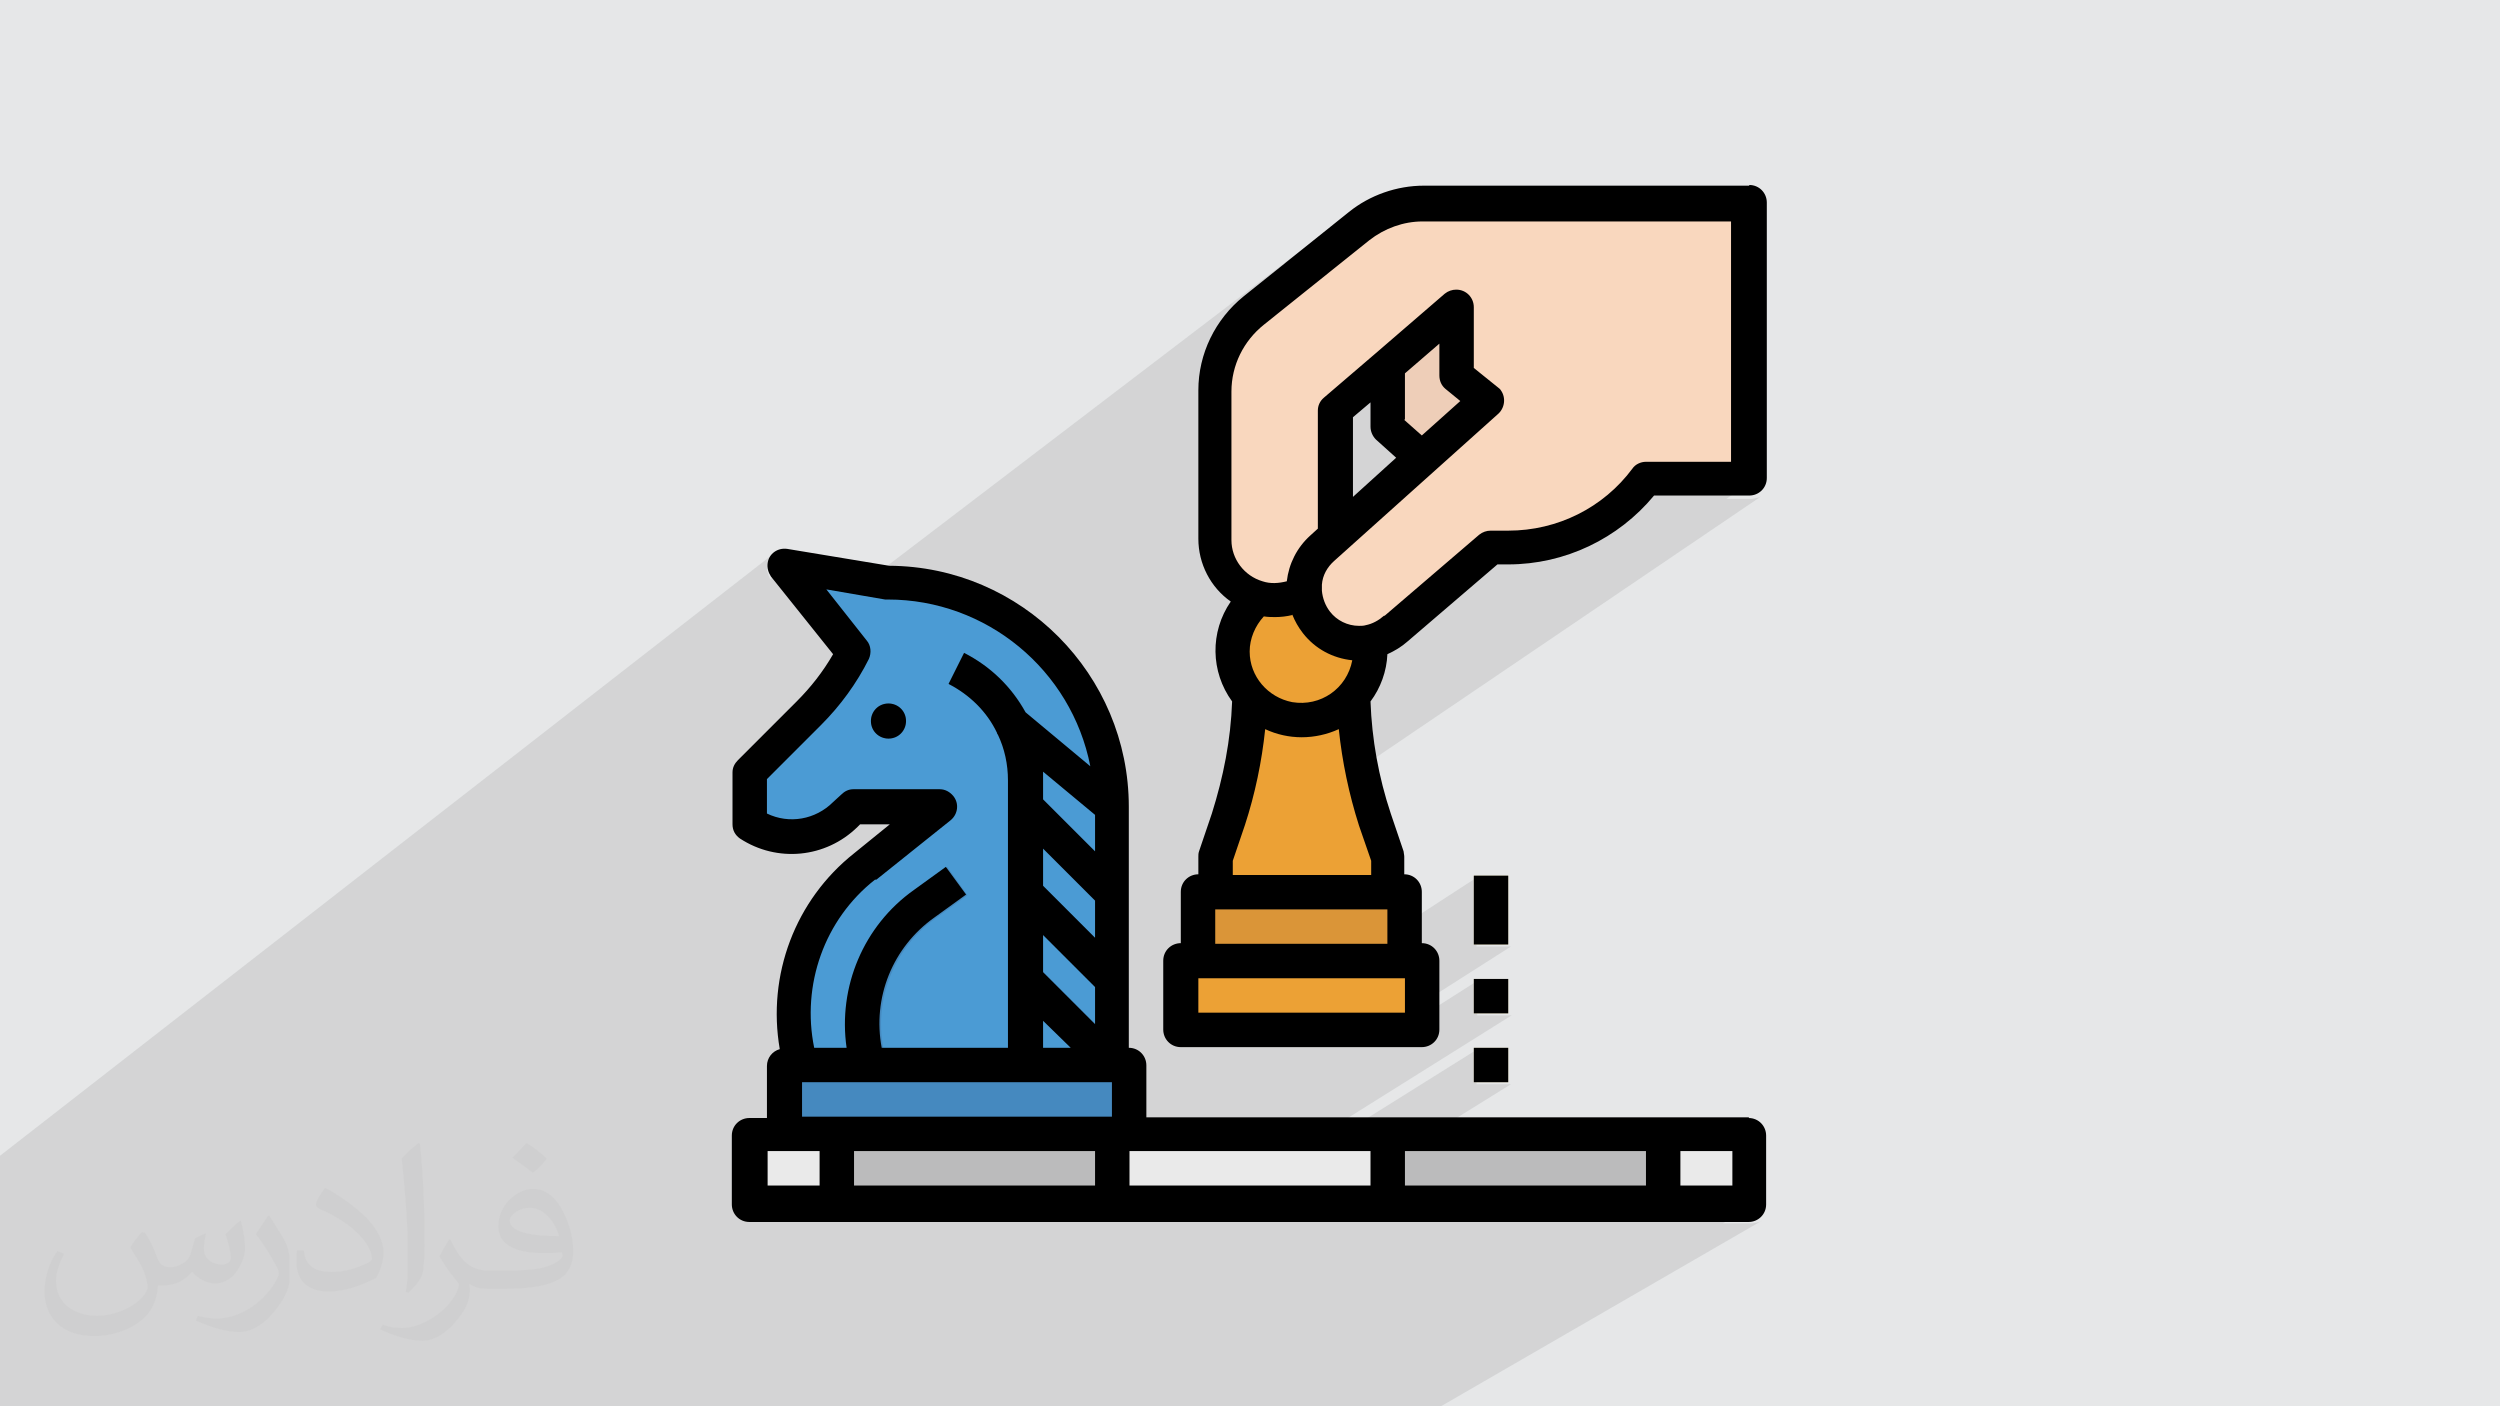
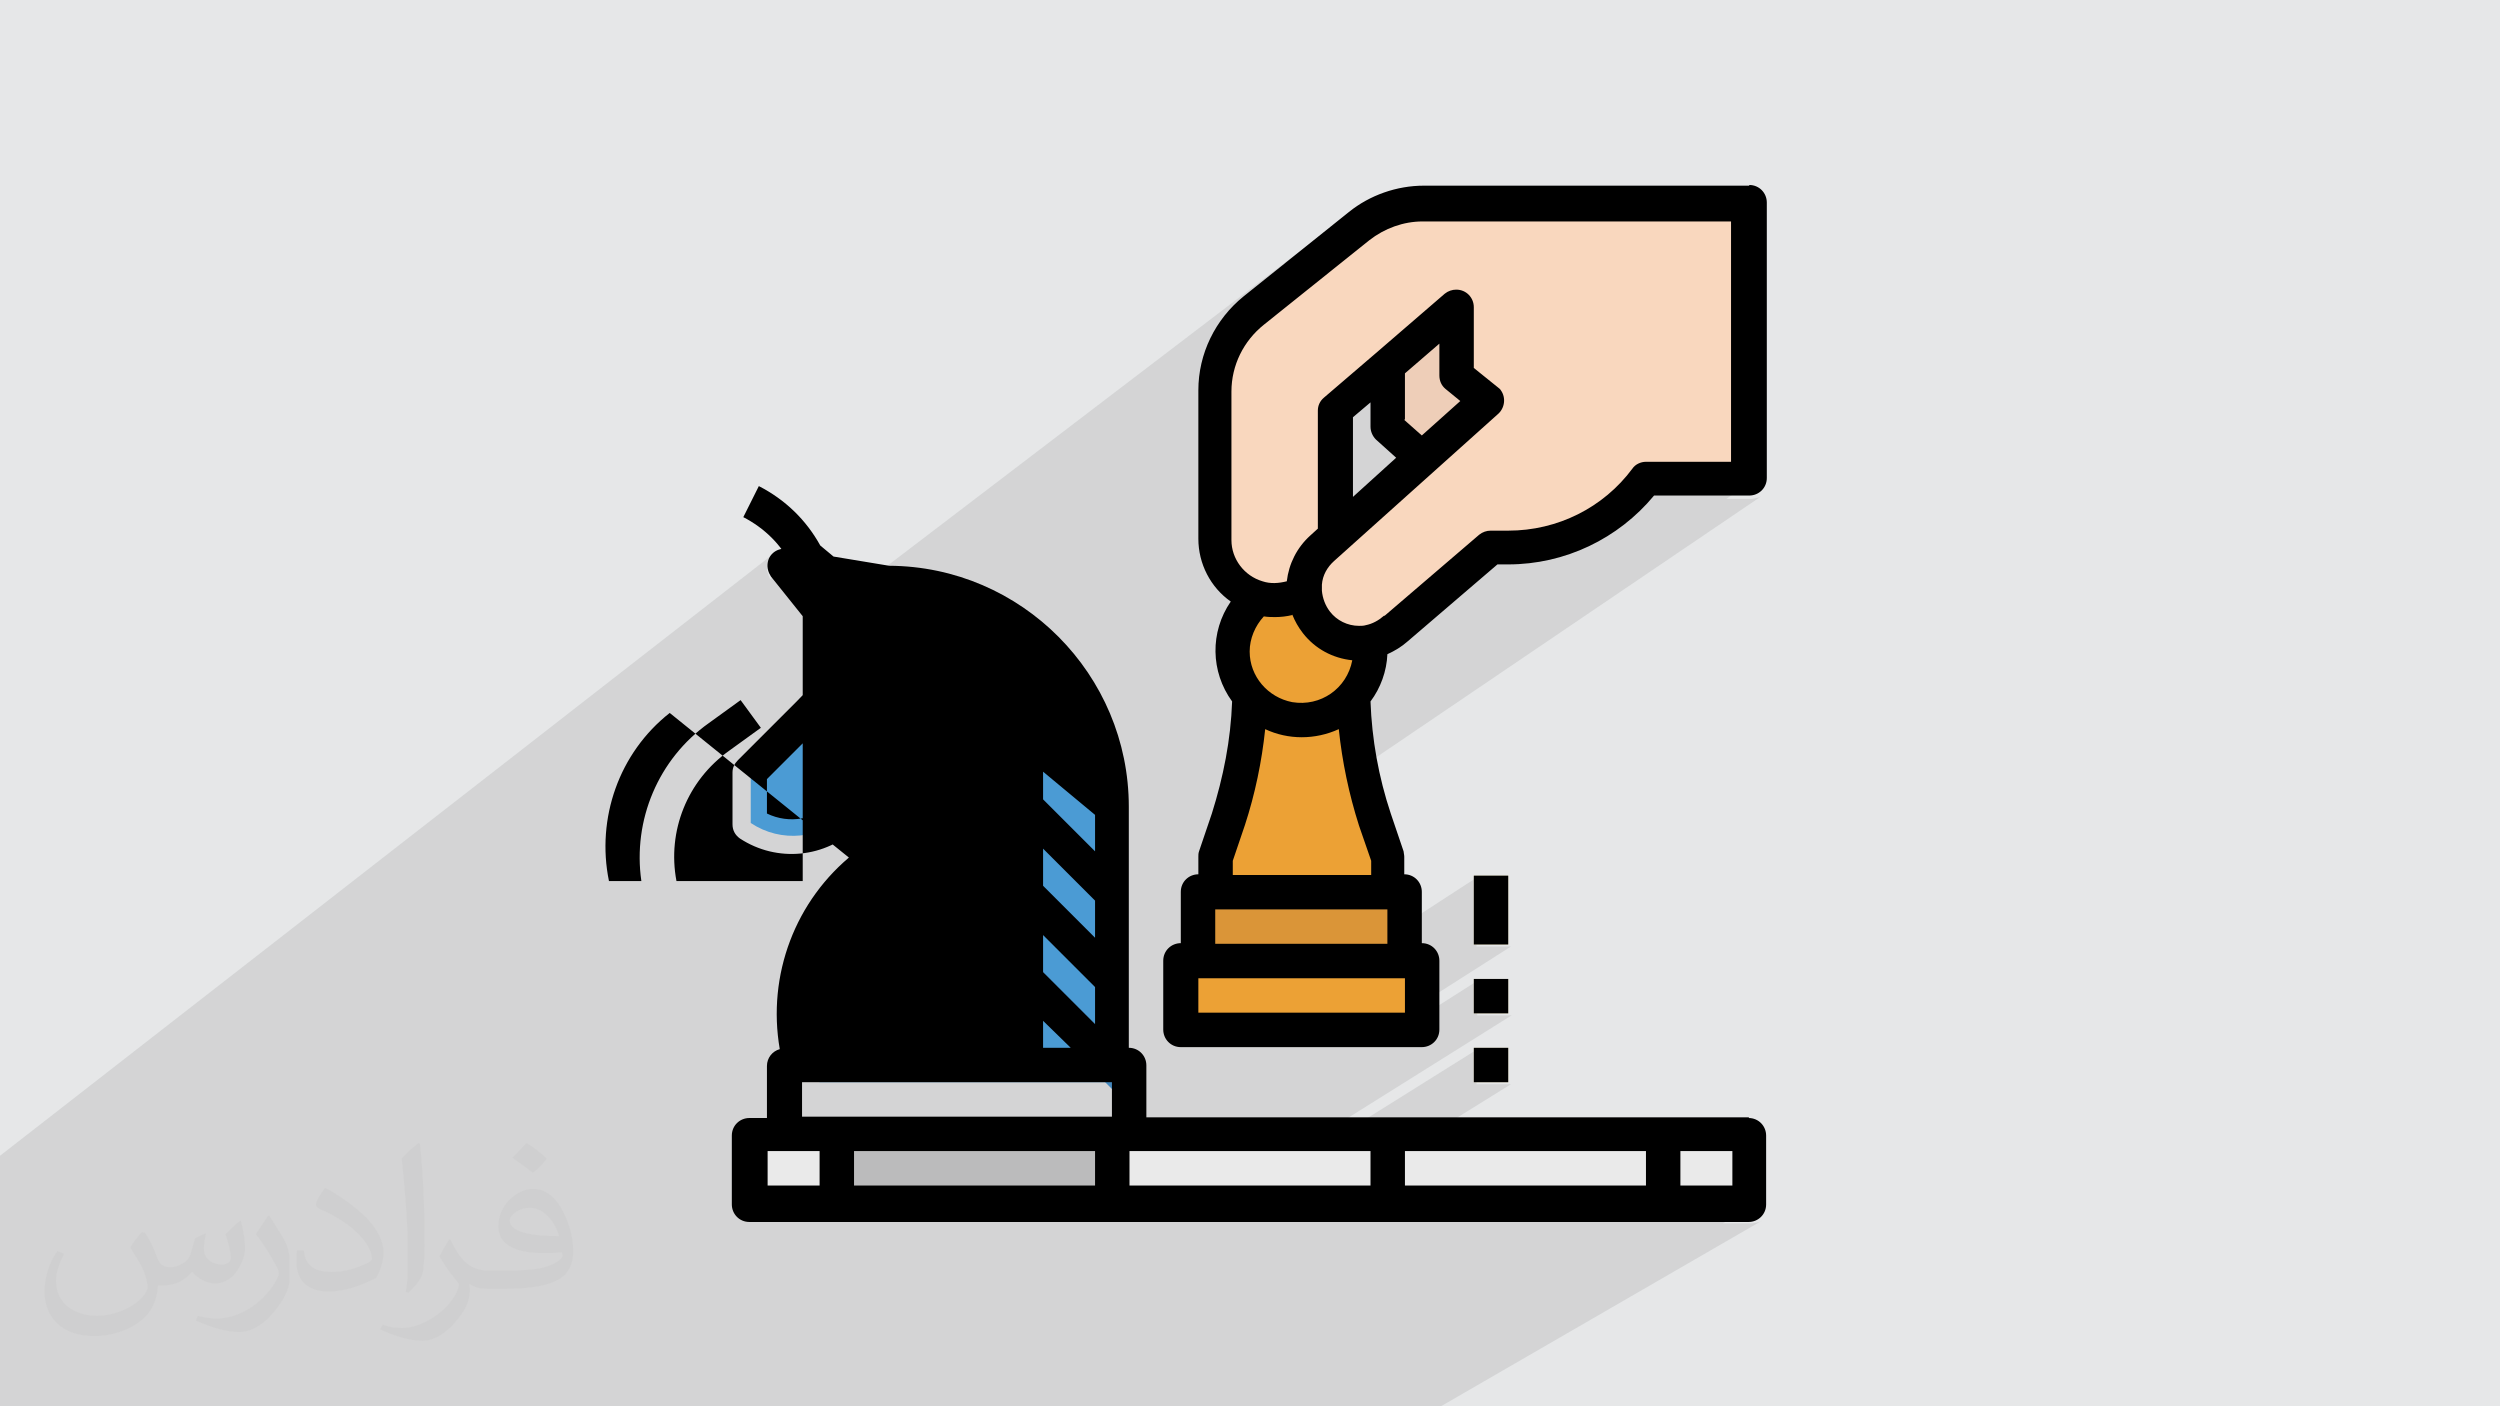
<svg xmlns="http://www.w3.org/2000/svg" xml:space="preserve" width="3.703in" height="2.083in" version="1.1" style="shape-rendering:geometricPrecision; text-rendering:geometricPrecision; image-rendering:optimizeQuality; fill-rule:evenodd; clip-rule:evenodd" viewBox="0 0 3703 2083" enable-background="new 0 0 512 512">
  <defs>
    <style type="text/css">
   
    .fil0 {fill:#E6E7E8}
    .fil11 {fill:black;fill-rule:nonzero}
    .fil8 {fill:#4589BF;fill-rule:nonzero}
    .fil7 {fill:#4B9BD4;fill-rule:nonzero}
    .fil6 {fill:#BBBBBC;fill-rule:nonzero}
    .fil3 {fill:#DA9538;fill-rule:nonzero}
    .fil5 {fill:#EAEAEA;fill-rule:nonzero}
    .fil2 {fill:#ECA135;fill-rule:nonzero}
    .fil10 {fill:#EECEB8;fill-rule:nonzero}
    .fil4 {fill:#F9D7BE;fill-rule:nonzero}
    .fil9 {fill:#F9EDBE;fill-rule:nonzero}
    .fil12 {fill:#373435;fill-opacity:0.031}
    .fil1 {fill:#373435;fill-opacity:0.102}
   
  </style>
  </defs>
  <g id="Layer_x0020_1">
    <polygon class="fil0" points="-3,0 3706,0 3706,2083 -3,2083 " />
    <path class="fil1" d="M1826 668l317 -234 2 -1 2 -1 2 -1 2 -1 2 0 2 0 2 0 5 1 5 1 4 2 4 3 3 4 2 4 2 5 1 5 0 90 36 29 1 0 1 1 1 1 1 1 1 1 1 1 1 1 0 1 3 4 2 5 1 5 0 5 -1 5 -2 4 -3 4 -4 4 -242 217 -4 4 -3 4 -3 4 -3 4 -2 5 -2 5 -1 5 -1 5 0 1 0 1 0 1 0 1 0 1 0 1 0 1 0 1 0 0 0 0 0 0 0 0 0 0 0 0 0 0 0 0 0 0 0 4 1 4 1 4 1 4 2 4 2 4 2 4 3 4 4 5 5 4 5 4 6 3 6 2 5 1 193 -135 2 -1 2 -1 2 -1 2 -1 2 -1 2 0 2 0 26 0 13 0 13 -1 13 -2 13 -3 8 -2 129 -89 3 -1 3 -1 3 -1 3 -1 3 0 128 0 -37 25 63 0 -38 26 38 0 5 -1 5 -1 4 -2 -773 524 -7 20 0 21 204 0 -77 51 103 0 -78 51 49 0 157 -102 0 102 51 0 -160 102 7 0 -40 26 22 0 121 -77 0 51 51 0 -407 255 29 0 326 -204 0 51 51 0 -124 77 354 0 0 41 26 -15 0 51 77 0 -44 26 69 0 -44 26 44 0 5 -1 5 -1 4 -2 -486 281 -6 0 -42 0 -66 0 -56 0 -17 0 -48 0 -33 0 -48 0 -16 0 -289 0 -30 0 -11 0 -47 0 -4 0 -71 0 -28 0 -36 0 -7 0 -4 0 -33 0 -40 0 -13 0 -6 0 -6 0 -1 0 -45 0 -4 0 -17 0 -10 0 -37 0 -11 0 -13 0 -23 0 -14 0 -12 0 -38 0 -5 0 -1 0 -16 0 -13 0 -12 0 -11 0 -38 0 -21 0 -32 0 -2 0 -12 0 -3 0 -9 0 -23 0 -11 0 -2 0 -5 0 -15 0 -2 0 -1 0 -1 0 -6 0 -30 0 -4 0 -8 0 -4 0 -7 0 -2 0 -8 0 -6 0 -11 0 -3 0 -4 0 -2 0 -2 0 -6 0 -1 0 -2 0 -14 0 -1 0 -1 0 -1 0 -4 0 -3 0 -1 0 -2 0 -11 0 -10 0 -17 0 -7 0 0 0 -2 0 -5 0 -2 0 -2 0 -2 0 -2 0 0 0 -2 0 -9 0 -7 0 -2 0 -6 0 0 0 -4 0 -10 0 -13 0 -1 0 -4 0 -1 0 -3 0 -1 0 -6 0 -5 0 -1 0 -1 0 -1 0 -1 0 -4 0 -5 0 0 0 -6 0 -3 0 0 0 -3 0 -4 0 -11 0 -3 0 -7 0 -8 0 -1 0 0 0 -7 0 -7 0 -1 0 -6 0 -4 0 -1 0 0 0 -2 0 -10 0 -8 0 -28 0 -2 0 -26 0 -2 0 -1 0 0 0 -3 0 -11 0 0 0 -5 0 -2 0 0 0 -4 0 -6 0 -4 0 -3 0 -10 0 -4 0 -6 0 -5 0 -9 0 -9 0 -3 0 -5 0 -6 0 -11 0 -5 0 0 0 -3 0 -8 0 -2 0 0 0 -2 0 -10 0 -7 0 -6 0 -4 0 -2 0 -2 0 -8 0 -3 0 -12 0 -10 0 -4 0 -18 0 -7 0 -1 0 -2 0 -6 0 -6 0 -6 0 -1 0 -2 0 -19 0 -3 0 -2 0 -6 0 -7 0 0 -18 0 -11 0 -4 0 -6 0 -3 0 -16 0 -1 0 -8 0 -5 0 -12 0 -18 0 -8 0 -17 0 -3 0 -7 0 -1 0 -3 0 -11 0 -5 0 -9 0 -1 0 -1 0 -16 0 -5 0 -4 0 -22 0 -4 0 -22 0 -4 0 -27 0 -72 0 -1 0 -21 0 -8 1150 -895 -4 3 -3 4 -2 4 -1 5 0 3 0 3 0 3 1 3 1 3 1 3 1 2 1 2 20 -16 41 52 20 -16 15 19 758 -578 -156 125 -8 7 -7 7 -7 7 -6 8 -6 8 -5 8 -5 9 -4 9 -1 2 222 -168 -156 125 -13 12 -11 13 -10 14 -8 15 -2 5 216 -163 -156 125 -11 10 -9 11 -8 12 -7 12 -5 13 -4 14 -2 14 -1 14 0 89 0 0zm766 986l0 0zm0 -1378l0 0z" />
    <path class="fil2" d="M1852 1016l153 0c0,68 11,135 32,199l19 56 0 77 -255 0 0 -77 19 -56c21,-64 32,-131 32,-199l0 0z" />
-     <path class="fil3" d="M2006 1055c-1,-13 -2,-26 -2,-39l-153 0c0,13 -1,26 -2,39 35,43 98,50 141,15 5,-4 10,-9 15,-15l0 0 0 0z" />
    <polygon class="fil3" points="1775,1450 2081,1450 2081,1322 1775,1322 " />
    <polygon class="fil2" points="1750,1526 2107,1526 2107,1424 1750,1424 " />
    <path class="fil2" d="M1928 863c56,0 102,46 102,102 0,56 -46,102 -102,102 -56,0 -102,-46 -102,-102 0,-56 46,-102 102,-102z" />
    <path class="fil4" d="M2107 679l-147 132c-32,29 -36,78 -9,111 28,35 79,41 114,13 1,-1 3,-2 4,-3l140 -120 26 0c80,0 156,-38 204,-102l153 0 0 -408 -482 0c-35,0 -68,12 -96,34l-156 125c-36,29 -58,73 -58,120l0 220c0,49 40,89 89,89l0 0c49,0 89,-40 89,-89l0 -191 77 -66 0 91 51 46 0 0z" />
    <polygon class="fil5" points="1112,1782 2592,1782 2592,1680 1112,1680 " />
    <polygon class="fil6" points="1239,1782 1648,1782 1648,1680 1239,1680 " />
-     <polygon class="fil6" points="2056,1782 2464,1782 2464,1680 2056,1680 " />
    <path class="fil7" d="M1648 1603l-434 0 -25 -26c-31,-108 6,-224 94,-295l110 -88 -128 0 -11 11c-38,38 -97,44 -142,14l0 -77 87 -87c27,-27 49,-57 66,-91l-102 -128 153 26c183,0 332,149 332,332l0 408 0 0z" />
    <polygon class="fil8" points="1502,1468 1538,1432 1684,1578 1648,1614 " />
-     <polygon class="fil8" points="1163,1680 1673,1680 1673,1578 1163,1578 " />
    <polygon class="fil9" points="2183,1603 2234,1603 2234,1552 2183,1552 " />
    <polygon class="fil9" points="2183,1501 2234,1501 2234,1450 2183,1450 " />
    <polygon class="fil9" points="2183,1399 2234,1399 2234,1297 2183,1297 " />
    <polygon class="fil10" points="2108,680 2056,633 2056,542 2158,455 2158,557 2203,593 " />
    <path class="fil8" d="M1545 1578l-51 0 0 -422c0,-60 -34,-116 -88,-142l23 -46c71,35 116,108 116,188l0 422z" />
-     <path class="fil8" d="M1266 1594c-34,-102 2,-214 90,-276l47 -34 30 42 -47 34c-69,49 -98,138 -71,218l-48 16 0 0z" />
    <path class="fil8" d="M1316 1042c14,0 26,11 26,26 0,14 -11,26 -26,26 -14,0 -26,-11 -26,-26 0,-14 11,-26 26,-26z" />
    <path class="fil11" d="M2566 684l-128 0c-8,0 -16,4 -20,10 -43,58 -111,92 -184,92l-26 0c-6,0 -12,2 -17,6l-140 120c0,0 0,0 -1,0 -8,7 -17,12 -27,14 -3,1 -7,1 -10,1 -17,0 -33,-8 -43,-21 -7,-9 -11,-20 -12,-31 0,0 0,-1 0,-1l0 0c0,-3 0,-6 0,-8 1,-14 8,-26 18,-35l242 -217c11,-9 13,-25 5,-36 -1,-2 -3,-3 -4,-4l-36 -29 0 -90c0,-14 -11,-26 -26,-26 -6,0 -12,2 -17,6l-102 88 -77 66c-6,5 -9,12 -9,19l0 175 -11 10c-20,18 -32,42 -35,68 -12,3 -24,4 -36,0 -27,-8 -46,-33 -46,-61l0 -220c0,-39 18,-75 48,-99l156 -125c23,-18 51,-28 79,-28l457 0 0 357 0 0zm-740 612l0 -21 18 -53c15,-46 25,-94 30,-142 34,16 74,16 109,0 5,48 15,96 30,143l18 52 0 21 -204 0zm-26 102l0 -51 255 0 0 51 -255 0zm281 102l-306 0 0 -51 306 0 0 51zm-167 -590c4,10 9,19 16,28 18,23 44,37 73,40 -8,42 -47,69 -89,62 -36,-7 -63,-38 -63,-75 0,-19 8,-38 21,-52 6,1 12,1 17,1 8,0 17,-1 25,-3l0 0 0 0zm167 -289l0 -68 51 -44 0 47c0,8 3,15 9,20l22 18 -57 51 -26 -23 0 0zm-43 30l30 27 -64 58 0 -118 26 -22 0 36c0,7 3,14 8,19l0 0zm553 -376l-482 0c-40,0 -80,14 -111,39l-156 125c-42,34 -67,85 -67,139l0 220c0,37 18,72 48,93 -31,45 -30,104 2,148 -2,57 -13,112 -30,166l-19 56c-1,3 -1,5 -1,8l0 26c-14,0 -26,11 -26,26l0 76c-14,0 -26,11 -26,26l0 102c0,14 11,26 26,26l357 0c14,0 26,-11 26,-26l0 -102c0,-14 -11,-26 -26,-26l0 -76c0,-14 -11,-26 -26,-26l0 -26c0,-3 -1,-6 -1,-8l-19 -56c-18,-54 -28,-110 -30,-166 15,-20 24,-45 25,-70 11,-5 21,-11 30,-19l133 -114 16 0c84,0 163,-38 216,-102l141 0c14,0 26,-11 26,-26l0 -408c0,-14 -11,-26 -26,-26l0 0 0 0z" />
-     <path class="fil11" d="M2566 1756l-77 0 0 -51 77 0 0 51zm-485 0l0 -51 357 0 0 51 -357 0zm-408 -51l357 0 0 51 -357 0 0 -51zm-408 0l357 0 0 51 -357 0 0 -51zm-128 0l77 0 0 51 -77 0 0 -51zm51 -102l459 0 0 51 -459 0 0 -51zm110 -300l110 -88c11,-9 13,-25 4,-36 -5,-6 -12,-10 -20,-10l-128 0c-7,0 -13,3 -18,8l-12 11c-26,26 -65,33 -98,17l0 -51 80 -80c29,-29 53,-62 71,-98 4,-9 3,-20 -3,-27l-60 -76 87 15c1,0 3,0 4,0 146,0 272,104 300,247l-96 -80c-21,-38 -52,-68 -91,-88l-23 46c31,16 57,41 72,73l0 1 1 1c10,21 15,44 15,68l0 396 -187 0c-14,-74 16,-149 78,-193l47 -34 -30 -41 -47 34c-75,53 -113,144 -100,234l-48 0c-19,-93 15,-190 90,-249l0 0zm247 209l41 40 -41 0 0 -40zm77 -251l-77 -77 0 -28c0,-4 0,-9 0,-13l77 64 0 54 0 0zm-77 -4l77 77 0 55 -77 -77 0 -55zm0 183l0 -55 77 77 0 55 -77 -77zm1046 215l-893 0 0 -77c0,-14 -11,-26 -26,-26l0 -357c0,-196 -159,-356 -355,-357l-151 -25c-14,-2 -27,7 -29,21 -1,7 1,14 5,20l92 115c-15,26 -33,49 -54,70l-87 87c-5,5 -8,11 -8,18l0 77c0,9 4,16 11,21 55,36 127,29 174,-17l4 -4 44 0 -53 43c-87,69 -129,180 -110,290 -11,3 -19,13 -19,25l0 77 -26 0c-14,0 -26,11 -26,26l0 102c0,14 11,26 26,26l1480 0c14,0 26,-11 26,-26l0 -102c0,-14 -11,-26 -26,-26l0 0 0 0z" />
+     <path class="fil11" d="M2566 1756l-77 0 0 -51 77 0 0 51zm-485 0l0 -51 357 0 0 51 -357 0zm-408 -51l357 0 0 51 -357 0 0 -51zm-408 0l357 0 0 51 -357 0 0 -51zm-128 0l77 0 0 51 -77 0 0 -51zm51 -102l459 0 0 51 -459 0 0 -51zm110 -300l110 -88c11,-9 13,-25 4,-36 -5,-6 -12,-10 -20,-10l-128 0c-7,0 -13,3 -18,8l-12 11c-26,26 -65,33 -98,17l0 -51 80 -80c29,-29 53,-62 71,-98 4,-9 3,-20 -3,-27l-60 -76 87 15l-96 -80c-21,-38 -52,-68 -91,-88l-23 46c31,16 57,41 72,73l0 1 1 1c10,21 15,44 15,68l0 396 -187 0c-14,-74 16,-149 78,-193l47 -34 -30 -41 -47 34c-75,53 -113,144 -100,234l-48 0c-19,-93 15,-190 90,-249l0 0zm247 209l41 40 -41 0 0 -40zm77 -251l-77 -77 0 -28c0,-4 0,-9 0,-13l77 64 0 54 0 0zm-77 -4l77 77 0 55 -77 -77 0 -55zm0 183l0 -55 77 77 0 55 -77 -77zm1046 215l-893 0 0 -77c0,-14 -11,-26 -26,-26l0 -357c0,-196 -159,-356 -355,-357l-151 -25c-14,-2 -27,7 -29,21 -1,7 1,14 5,20l92 115c-15,26 -33,49 -54,70l-87 87c-5,5 -8,11 -8,18l0 77c0,9 4,16 11,21 55,36 127,29 174,-17l4 -4 44 0 -53 43c-87,69 -129,180 -110,290 -11,3 -19,13 -19,25l0 77 -26 0c-14,0 -26,11 -26,26l0 102c0,14 11,26 26,26l1480 0c14,0 26,-11 26,-26l0 -102c0,-14 -11,-26 -26,-26l0 0 0 0z" />
    <polygon class="fil11" points="2183,1603 2234,1603 2234,1552 2183,1552 " />
    <polygon class="fil11" points="2183,1501 2234,1501 2234,1450 2183,1450 " />
    <polygon class="fil11" points="2183,1399 2234,1399 2234,1297 2183,1297 " />
    <path class="fil11" d="M1316 1042c14,0 26,11 26,26 0,14 -11,26 -26,26 -14,0 -26,-11 -26,-26 0,-14 11,-26 26,-26z" />
    <path class="fil12" d="M215 1826c7,11 12,21 16,32 3,7 5,19 21,19 5,0 11,-1 17,-5 7,-3 12,-9 14,-17l6 -21 15 -7 1 1c-2,8 -3,16 -3,21 0,18 15,24 27,24 7,0 13,-4 13,-10 0,-8 -4,-23 -8,-35 7,-7 14,-14 22,-20l1 1c4,15 6,30 6,40 0,10 -4,20 -8,27 -7,14 -20,25 -36,25 -12,0 -25,-6 -34,-17l-1 0c-9,11 -22,20 -43,20l-7 0c-1,14 -4,24 -9,33 -13,25 -50,42 -85,42 -49,0 -74,-28 -74,-66 0,-23 8,-45 19,-60l10 4c-7,14 -12,27 -12,40 0,35 29,52 61,52 31,0 69,-19 75,-42 -3,-25 -12,-36 -26,-59 4,-8 10,-15 17,-23l1 0 0 0 0 0 0 0 4 1 0 0 0 0 0 0zm565 -133c10,6 20,14 30,23 -6,8 -12,15 -21,21 -10,-8 -20,-15 -30,-22 7,-8 14,-15 21,-22l0 0 0 0 0 0 0 0 0 0zm5 96c-17,0 -30,11 -30,19 0,17 33,23 73,23 -5,-20 -22,-42 -43,-42zm-37 93c22,0 41,-1 55,-4 16,-4 30,-12 30,-18 0,-2 0,-3 -1,-5 -9,1 -19,1 -29,1 -29,0 -52,-7 -61,-23 -2,-5 -4,-10 -4,-16 0,-16 7,-32 19,-42 10,-9 21,-14 33,-14 21,0 37,16 48,42 6,14 11,30 11,51 0,14 -4,25 -12,34 -16,15 -45,21 -90,21l-20 0 0 0 -5 0c-11,0 -19,-2 -26,-7l-1 0c0,3 1,5 1,8 0,10 -3,23 -10,33 -20,30 -42,43 -60,43 -19,0 -42,-7 -63,-17l4 -7c7,3 16,5 29,5 34,0 78,-33 84,-64 -1,-3 -4,-6 -7,-10 -10,-12 -16,-22 -22,-32 5,-10 10,-18 14,-25l2 0c14,29 28,46 57,46l5 0 0 0 21 0 0 0 0 0 0 0 -2 0 0 0 0 0 0 0zm-147 31c3,-14 3,-29 3,-43l0 -21c0,-39 -5,-96 -9,-133 7,-8 17,-17 25,-23l2 1c5,47 7,101 7,151 0,13 -1,26 -2,35 -1,12 -8,21 -22,35l-3 -1 0 0 0 0 0 0 -1 -1 0 0 0 0 0 0zm-151 -62c1,18 10,33 41,33 20,0 36,-5 55,-14 3,-2 5,-4 5,-5 0,-12 -9,-27 -24,-41 -14,-13 -34,-25 -51,-32 -6,-3 -8,-5 -8,-8 0,-5 7,-16 13,-24l2 0c20,11 43,27 60,44 15,16 25,33 25,51 0,13 -4,26 -11,38 -22,11 -46,20 -70,20 -29,0 -48,-14 -48,-45 0,-3 0,-9 1,-16l10 0 0 0 0 0 0 0 0 -1 0 0 0 0 0 0zm-52 -52l18 29c7,11 13,22 13,41l0 24c0,19 -12,39 -32,60 -15,14 -29,20 -42,20 -19,0 -40,-6 -65,-17l3 -7c8,2 17,4 28,4 36,0 72,-26 89,-58 2,-4 3,-7 3,-9 0,-4 -2,-8 -4,-11 -9,-17 -19,-33 -30,-47 6,-9 12,-18 18,-27l2 0 0 0 -1 -2 0 0 0 0 0 0z" />
  </g>
</svg>